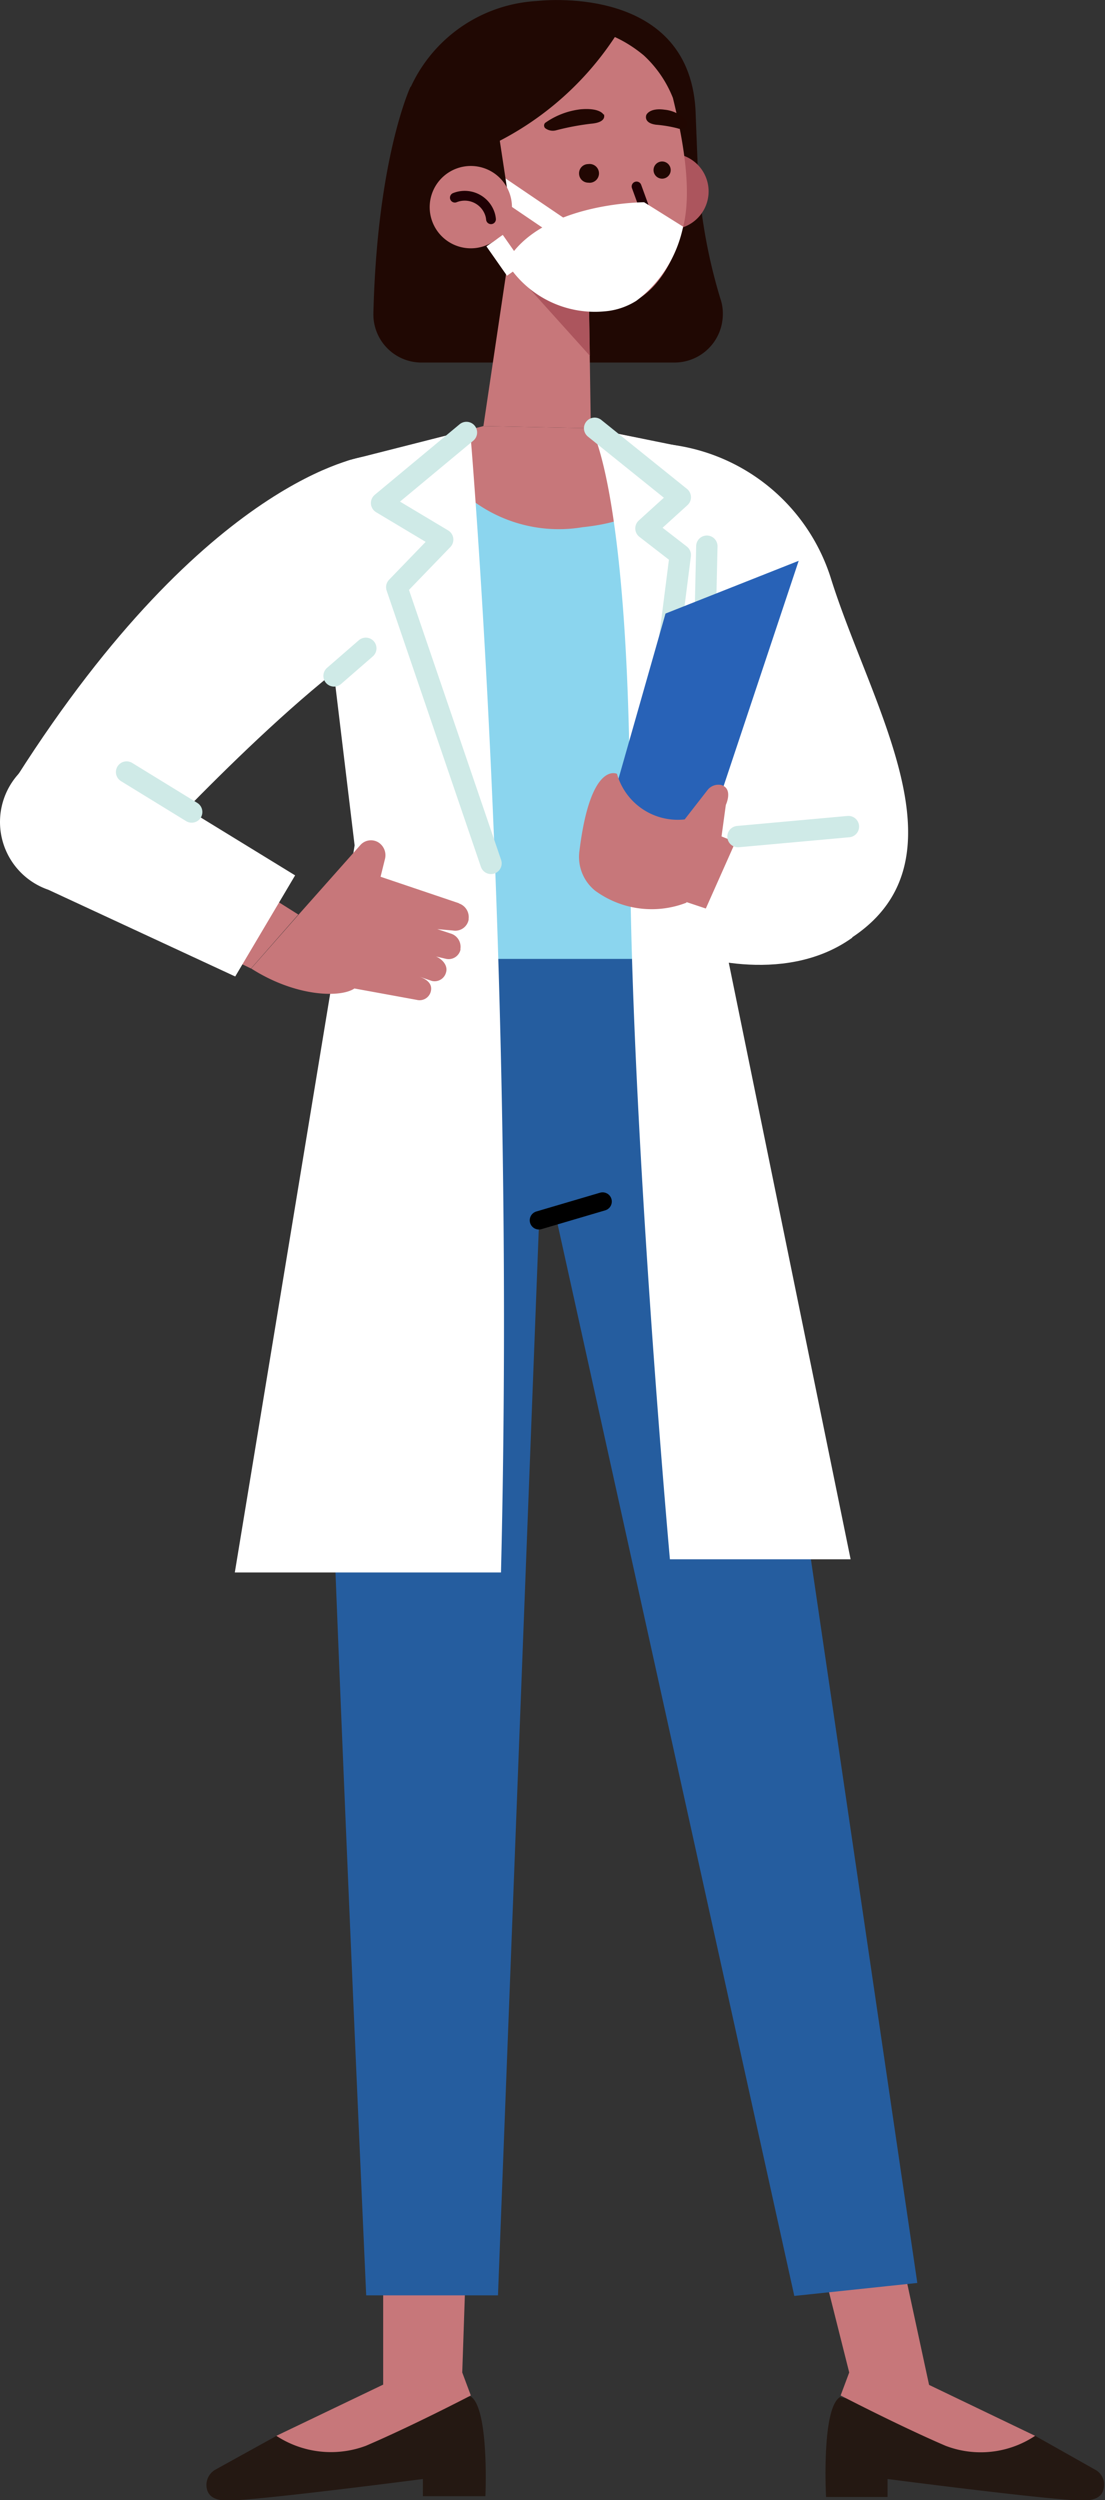
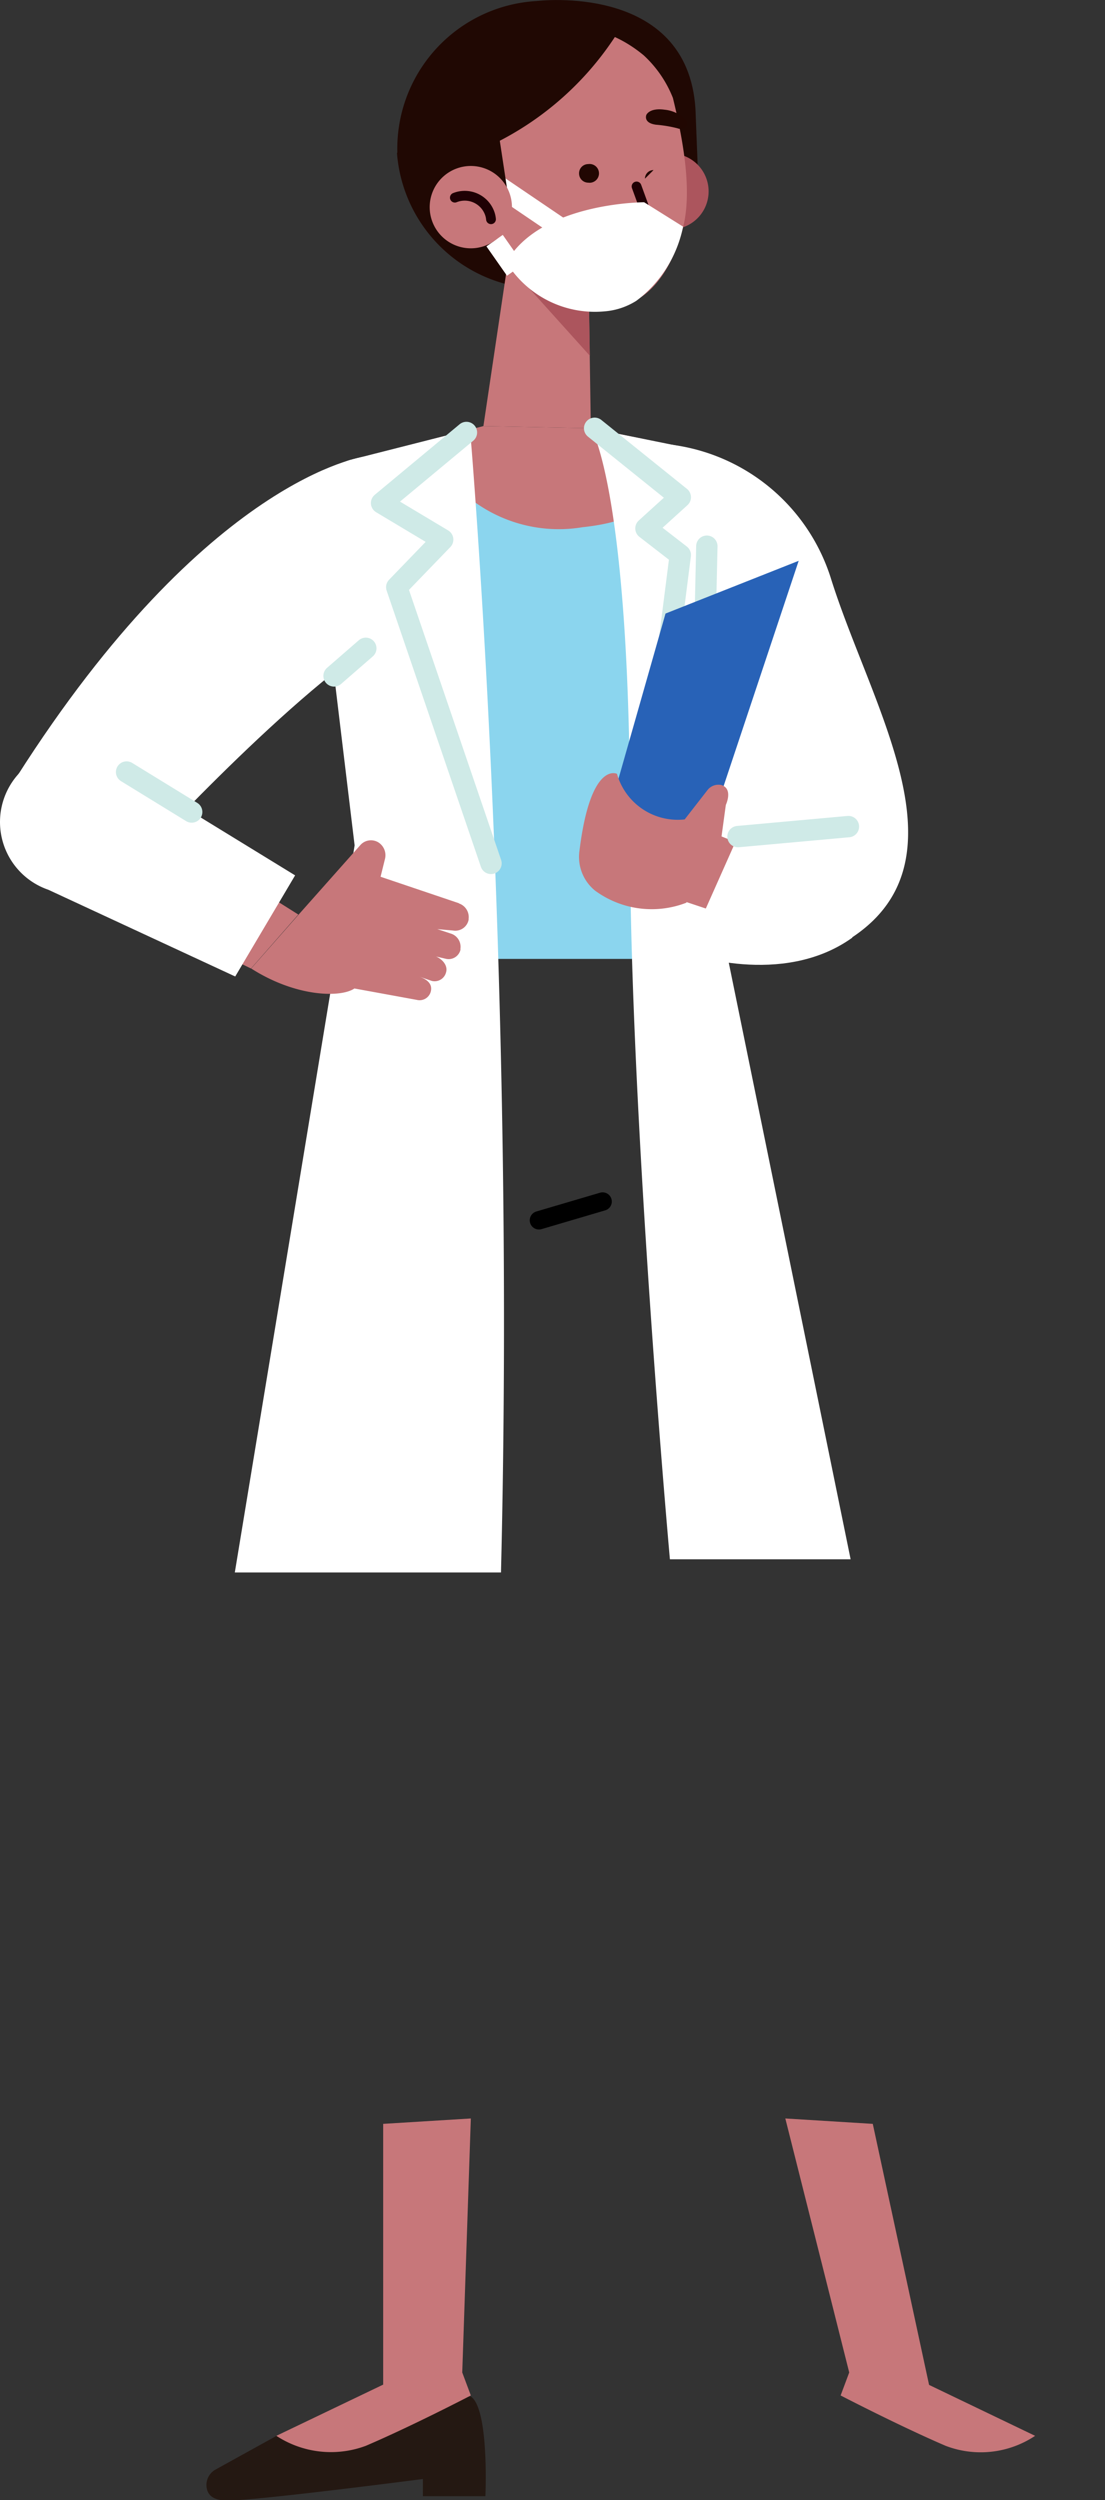
<svg xmlns="http://www.w3.org/2000/svg" viewBox="0 0 55.34 125.09">
  <rect x="0" y="0" width="55.34" height="125.09" fill="#333333" stroke="none" />
  <defs>
    <style>
      .cls-1, .cls-12, .cls-14, .cls-6, .cls-9 {
        fill: none;
      }

      .cls-2 {
        clip-path: url(#clip-path);
      }

      .cls-3 {
        fill: #241812;
      }

      .cls-4 {
        fill: #c7777a;
      }

      .cls-5 {
        fill: #255d9f;
      }

      .cls-6 {
        stroke: #000;
        stroke-width: 0.92px;
      }

      .cls-14, .cls-6, .cls-9 {
        stroke-linecap: round;
        stroke-linejoin: round;
      }

      .cls-7 {
        fill: #200803;
      }

      .cls-8 {
        fill: #ac555d;
      }

      .cls-9 {
        stroke: #1f0004;
        stroke-width: 0.49px;
      }

      .cls-10 {
        fill: #210702;
      }

      .cls-11 {
        fill: #fff;
      }

      .cls-12 {
        stroke: #fff;
      }

      .cls-13 {
        fill: #8bd5ee;
      }

      .cls-14 {
        stroke: #cfeae7;
        stroke-width: 1.07px;
      }

      .cls-15 {
        fill: #2862b7;
      }
    </style>
    <clipPath id="clip-path" transform="translate(0 0)">
      <rect class="cls-1" width="55.34" height="125.09" />
    </clipPath>
  </defs>
  <g id="Layer_2" data-name="Layer 2">
    <g id="Layer_1-2" data-name="Layer 1">
      <g id="Group_1016" data-name="Group 1016">
        <g class="cls-2">
          <g id="Group_562" data-name="Group 562">
            <path id="Path_1496" data-name="Path 1496" class="cls-3" d="M13.85,121.88l-3.06,1.69a.88.88,0,0,0-.42,1c.08.3.34.54,1,.55,1.51,0,9.81-1.08,9.81-1.08v.86h3.13s.2-4.43-.75-5Z" transform="translate(0 0)" />
            <path id="Path_1497" data-name="Path 1497" class="cls-4" d="M19.56,119.14l-5.72,2.74a5,5,0,0,0,4.48.5c2.34-1,5.26-2.52,5.26-2.52l-.43-1.15Z" transform="translate(0 0)" />
            <path id="Path_1498" data-name="Path 1498" class="cls-4" d="M23.15,118.71,23.58,106l-4.39.27v14.21Z" transform="translate(0 0)" />
-             <path id="Path_1499" data-name="Path 1499" class="cls-3" d="M51.84,121.88l3,1.69a.85.85,0,0,1,.42,1c-.07.3-.34.54-1,.55-1.51,0-9.81-1.08-9.81-1.08v.9l-3.08,0s-.24-4.43.7-5Z" transform="translate(0 0)" />
            <path id="Path_1500" data-name="Path 1500" class="cls-4" d="M46.13,119.14l5.71,2.74a4.92,4.92,0,0,1-4.48.5c-2.33-1-5.26-2.52-5.26-2.52l.43-1.15Z" transform="translate(0 0)" />
            <path id="Path_1501" data-name="Path 1501" class="cls-4" d="M42.53,118.71,39.33,106l4.38.27,3.13,14.5Z" transform="translate(0 0)" />
-             <path id="Path_1502" data-name="Path 1502" class="cls-5" d="M21.91,46.5S16.19,56.33,16.34,65s2,49.85,2,49.85h6.6L27,61.06l.87-.06,11.91,53.88,6.16-.65L38.77,65.51a39.61,39.61,0,0,0-2.54-9.12c-1-2.5-2.3-6.71-4.08-8.91Z" transform="translate(0 0)" />
            <line id="Line_39" data-name="Line 39" class="cls-6" x1="30.18" y1="60.12" x2="26.99" y2="61.06" />
            <path id="Path_1503" data-name="Path 1503" class="cls-7" d="M26.9.05s7.53-.93,7.93,5.4L35,9.79l-7.35,1.68Z" transform="translate(0 0)" />
-             <path id="Path_1504" data-name="Path 1504" class="cls-7" d="M20.56,4.34S18.89,7.87,18.7,15.68a2.41,2.41,0,0,0,2.35,2.46H33.76a2.42,2.42,0,0,0,2.44-2.41,2.25,2.25,0,0,0-.13-.81,27.06,27.06,0,0,1-1.15-7Z" transform="translate(0 0)" />
            <path id="Path_1505" data-name="Path 1505" class="cls-7" d="M19.88,7.64a7.36,7.36,0,0,0,14.7-.53A7.5,7.5,0,0,0,26.9.05a7.4,7.4,0,0,0-7,7.6" transform="translate(0 0)" />
            <path id="Path_1506" data-name="Path 1506" class="cls-8" d="M31.79,10.19A1.9,1.9,0,1,0,33,7.77a1.9,1.9,0,0,0-1.18,2.42h0" transform="translate(0 0)" />
            <path id="Path_1507" data-name="Path 1507" class="cls-4" d="M29.48,14.17l.11,7.26-5.38-.11,1.64-11Z" transform="translate(0 0)" />
            <path id="Path_1508" data-name="Path 1508" class="cls-8" d="M29.54,17.8l-3.71-4.12,3.65.49Z" transform="translate(0 0)" />
            <path id="Path_1509" data-name="Path 1509" class="cls-4" d="M32.24,2.77A5.8,5.8,0,0,1,33.7,4.9c.44,1.8,1,4.54.51,6.47-.66,2.51-2.15,4.64-5.3,4.07,0,0-3.75-.32-4.79-5.29C22.47,2.24,28.17-.61,32.24,2.77" transform="translate(0 0)" />
            <path id="Path_1510" data-name="Path 1510" class="cls-9" d="M31.88,9.33l.47,1.29-.75.13" transform="translate(0 0)" />
            <path id="Path_1511" data-name="Path 1511" class="cls-10" d="M29,8.68a.46.46,0,0,0,.46.46.47.47,0,1,0,0-.93h0a.46.46,0,0,0-.46.47" transform="translate(0 0)" />
-             <path id="Path_1512" data-name="Path 1512" class="cls-10" d="M32.73,8.51a.43.43,0,1,0,.43-.43h0a.43.43,0,0,0-.43.43" transform="translate(0 0)" />
+             <path id="Path_1512" data-name="Path 1512" class="cls-10" d="M32.73,8.51h0a.43.43,0,0,0-.43.43" transform="translate(0 0)" />
            <path id="Path_1513" data-name="Path 1513" class="cls-10" d="M32.37,5.75s-.17.4.48.49a6.41,6.41,0,0,1,1.08.18.4.4,0,0,0,.44-.1.23.23,0,0,0,0-.29,1.68,1.68,0,0,0-1.08-.54c-.77-.11-.92.26-.92.26" transform="translate(0 0)" />
-             <path id="Path_1514" data-name="Path 1514" class="cls-10" d="M30.24,5.71s.2.41-.64.48a12.86,12.86,0,0,0-1.75.33.63.63,0,0,1-.55-.11.19.19,0,0,1,0-.26l0,0a3.85,3.85,0,0,1,1.77-.68c1-.09,1.16.27,1.16.27" transform="translate(0 0)" />
            <path id="Path_1515" data-name="Path 1515" class="cls-9" d="M32.05,11.91a4.16,4.16,0,0,1-2.33-.34" transform="translate(0 0)" />
            <path id="Path_1516" data-name="Path 1516" class="cls-11" d="M32.26,10.12s-5.2,0-6.9,3a5.2,5.2,0,0,0,4.91,2.46,3.49,3.49,0,0,0,1.6-.53,6.17,6.17,0,0,0,2.34-3.71Z" transform="translate(0 0)" />
            <line id="Line_40" data-name="Line 40" class="cls-12" x1="24.59" y1="9.04" x2="28.44" y2="11.65" />
            <line id="Line_41" data-name="Line 41" class="cls-12" x1="24.77" y1="12.04" x2="25.8" y2="13.51" />
            <path id="Path_1517" data-name="Path 1517" class="cls-7" d="M24.72,5l.76,5L20.81,6.53Z" transform="translate(0 0)" />
            <path id="Path_1518" data-name="Path 1518" class="cls-7" d="M31,1.53a15.34,15.34,0,0,1-7.9,6.35S21,7.76,23.13,4,31,1.53,31,1.53" transform="translate(0 0)" />
            <path id="Path_1519" data-name="Path 1519" class="cls-4" d="M21.62,11A2.06,2.06,0,1,0,22.9,8.42h0A2.06,2.06,0,0,0,21.62,11h0" transform="translate(0 0)" />
            <path id="Path_1520" data-name="Path 1520" class="cls-9" d="M22.78,9.89a1.33,1.33,0,0,1,1.72.72,1.19,1.19,0,0,1,.09.36" transform="translate(0 0)" />
            <path id="Path_1521-2" data-name="Path 1521-2" class="cls-11" d="M33.12,22.2a9.67,9.67,0,0,1,8.48,6.7c2,6.42,7,14.07,1.08,18l-6.92-4.13Z" transform="translate(0 0)" />
            <rect id="Rectangle_414" data-name="Rectangle 414" class="cls-13" x="21.5" y="23.37" width="12.09" height="24.61" />
            <path id="Path_1522" data-name="Path 1522" class="cls-4" d="M24.21,21.32l-2.88.74a7.22,7.22,0,0,0,7.84,4.32c6.06-.64,3.21-4.38,3.21-4.38l-2.79-.57Z" transform="translate(0 0)" />
            <path id="Path_1523-2" data-name="Path 1523-2" class="cls-11" d="M23.54,21.49s2.3,26.6,1.55,57.19H11.76l6-36.38-2-16.59A2.49,2.49,0,0,1,17.59,23Z" transform="translate(0 0)" />
            <path id="Path_1524" data-name="Path 1524" class="cls-14" d="M23.36,21.64l-4.25,3.53L22.17,27l-2.3,2.38L24.59,43.2" transform="translate(0 0)" />
            <path id="Path_1525-2" data-name="Path 1525-2" class="cls-11" d="M29.6,21.43s2,3.14,1.95,20.39c0,14,2,36.2,2,36.2H42.6L35.11,41.38l.36-17.28a1.78,1.78,0,0,0-1.42-1.77Z" transform="translate(0 0)" />
            <line id="Line_42" data-name="Line 42" class="cls-14" x1="35.4" y1="27.33" x2="35.25" y2="34.01" />
            <path id="Path_1526" data-name="Path 1526" class="cls-14" d="M29.78,21.43l4.29,3.45-1.72,1.56,1.72,1.33-2,15.69" transform="translate(0 0)" />
            <path id="Path_1527" data-name="Path 1527" class="cls-15" d="M33.33,30.7,30,42.39l4.63.57.82-1.26L40,28.06Z" transform="translate(0 0)" />
            <path id="Path_1528" data-name="Path 1528" class="cls-4" d="M36.1,42.11l.25-1.83c.17-.4.21-.86-.22-1a.7.7,0,0,0-.68.23L34.29,41a3.16,3.16,0,0,1-3.39-2.28s-1.32-.67-1.88,3.85a2.17,2.17,0,0,0,.79,2,4.8,4.8,0,0,0,4.56.6Z" transform="translate(0 0)" />
            <path id="Path_1529" data-name="Path 1529" class="cls-4" d="M34.36,45.13l3,1,1.17-3.32L35.4,41.56Z" transform="translate(0 0)" />
            <path id="Path_1530" data-name="Path 1530" class="cls-11" d="M37,41.75l-2.64,5.93s4.8,1.76,8.32-.76l.47-5.35Z" transform="translate(0 0)" />
            <line id="Line_43" data-name="Line 43" class="cls-14" x1="36.96" y1="41.86" x2="42.49" y2="41.36" />
            <path id="Path_1531-2" data-name="Path 1531-2" class="cls-11" d="M18.24,22.85s-7.84,1-17.39,16l5.64,4.64S14.19,35,19.12,31.92Z" transform="translate(0 0)" />
            <line id="Line_44" data-name="Line 44" class="cls-14" x1="16.73" y1="33.82" x2="18.32" y2="32.44" />
            <path id="Path_1532" data-name="Path 1532" class="cls-4" d="M23,45.2l-3.94-1.33.22-.89a.76.76,0,0,0-.33-.83.71.71,0,0,0-.89.12l-3.11,3.5-2.37,2.69c2.24,1.43,4.48,1.47,5.17,1l3.12.57a.58.58,0,0,0,.7-.4c.06-.22.05-.55-.59-.77l.64.22a.59.59,0,0,0,.72-.43c.09-.29-.12-.62-.5-.79l.47.11a.61.61,0,0,0,.75-.44s0,0,0-.07a.69.69,0,0,0-.46-.74l-.7-.23.79.07a.68.68,0,0,0,.78-.54s0,0,0-.05a.72.72,0,0,0-.5-.77" transform="translate(0 0)" />
            <path id="Path_1533" data-name="Path 1533" class="cls-4" d="M14.94,45.76,9.41,42.28,7.88,46.19l4.69,2.27Z" transform="translate(0 0)" />
            <path id="Path_1534" data-name="Path 1534" class="cls-11" d="M5.2,37.93l9.58,5.87-3,5.06L2.42,44.52a3.58,3.58,0,0,1,2.33-6.78,4.32,4.32,0,0,1,.45.19" transform="translate(0 0)" />
            <line id="Line_45" data-name="Line 45" class="cls-14" x1="9.6" y1="40.63" x2="6.34" y2="38.63" />
          </g>
        </g>
      </g>
    </g>
  </g>
</svg>